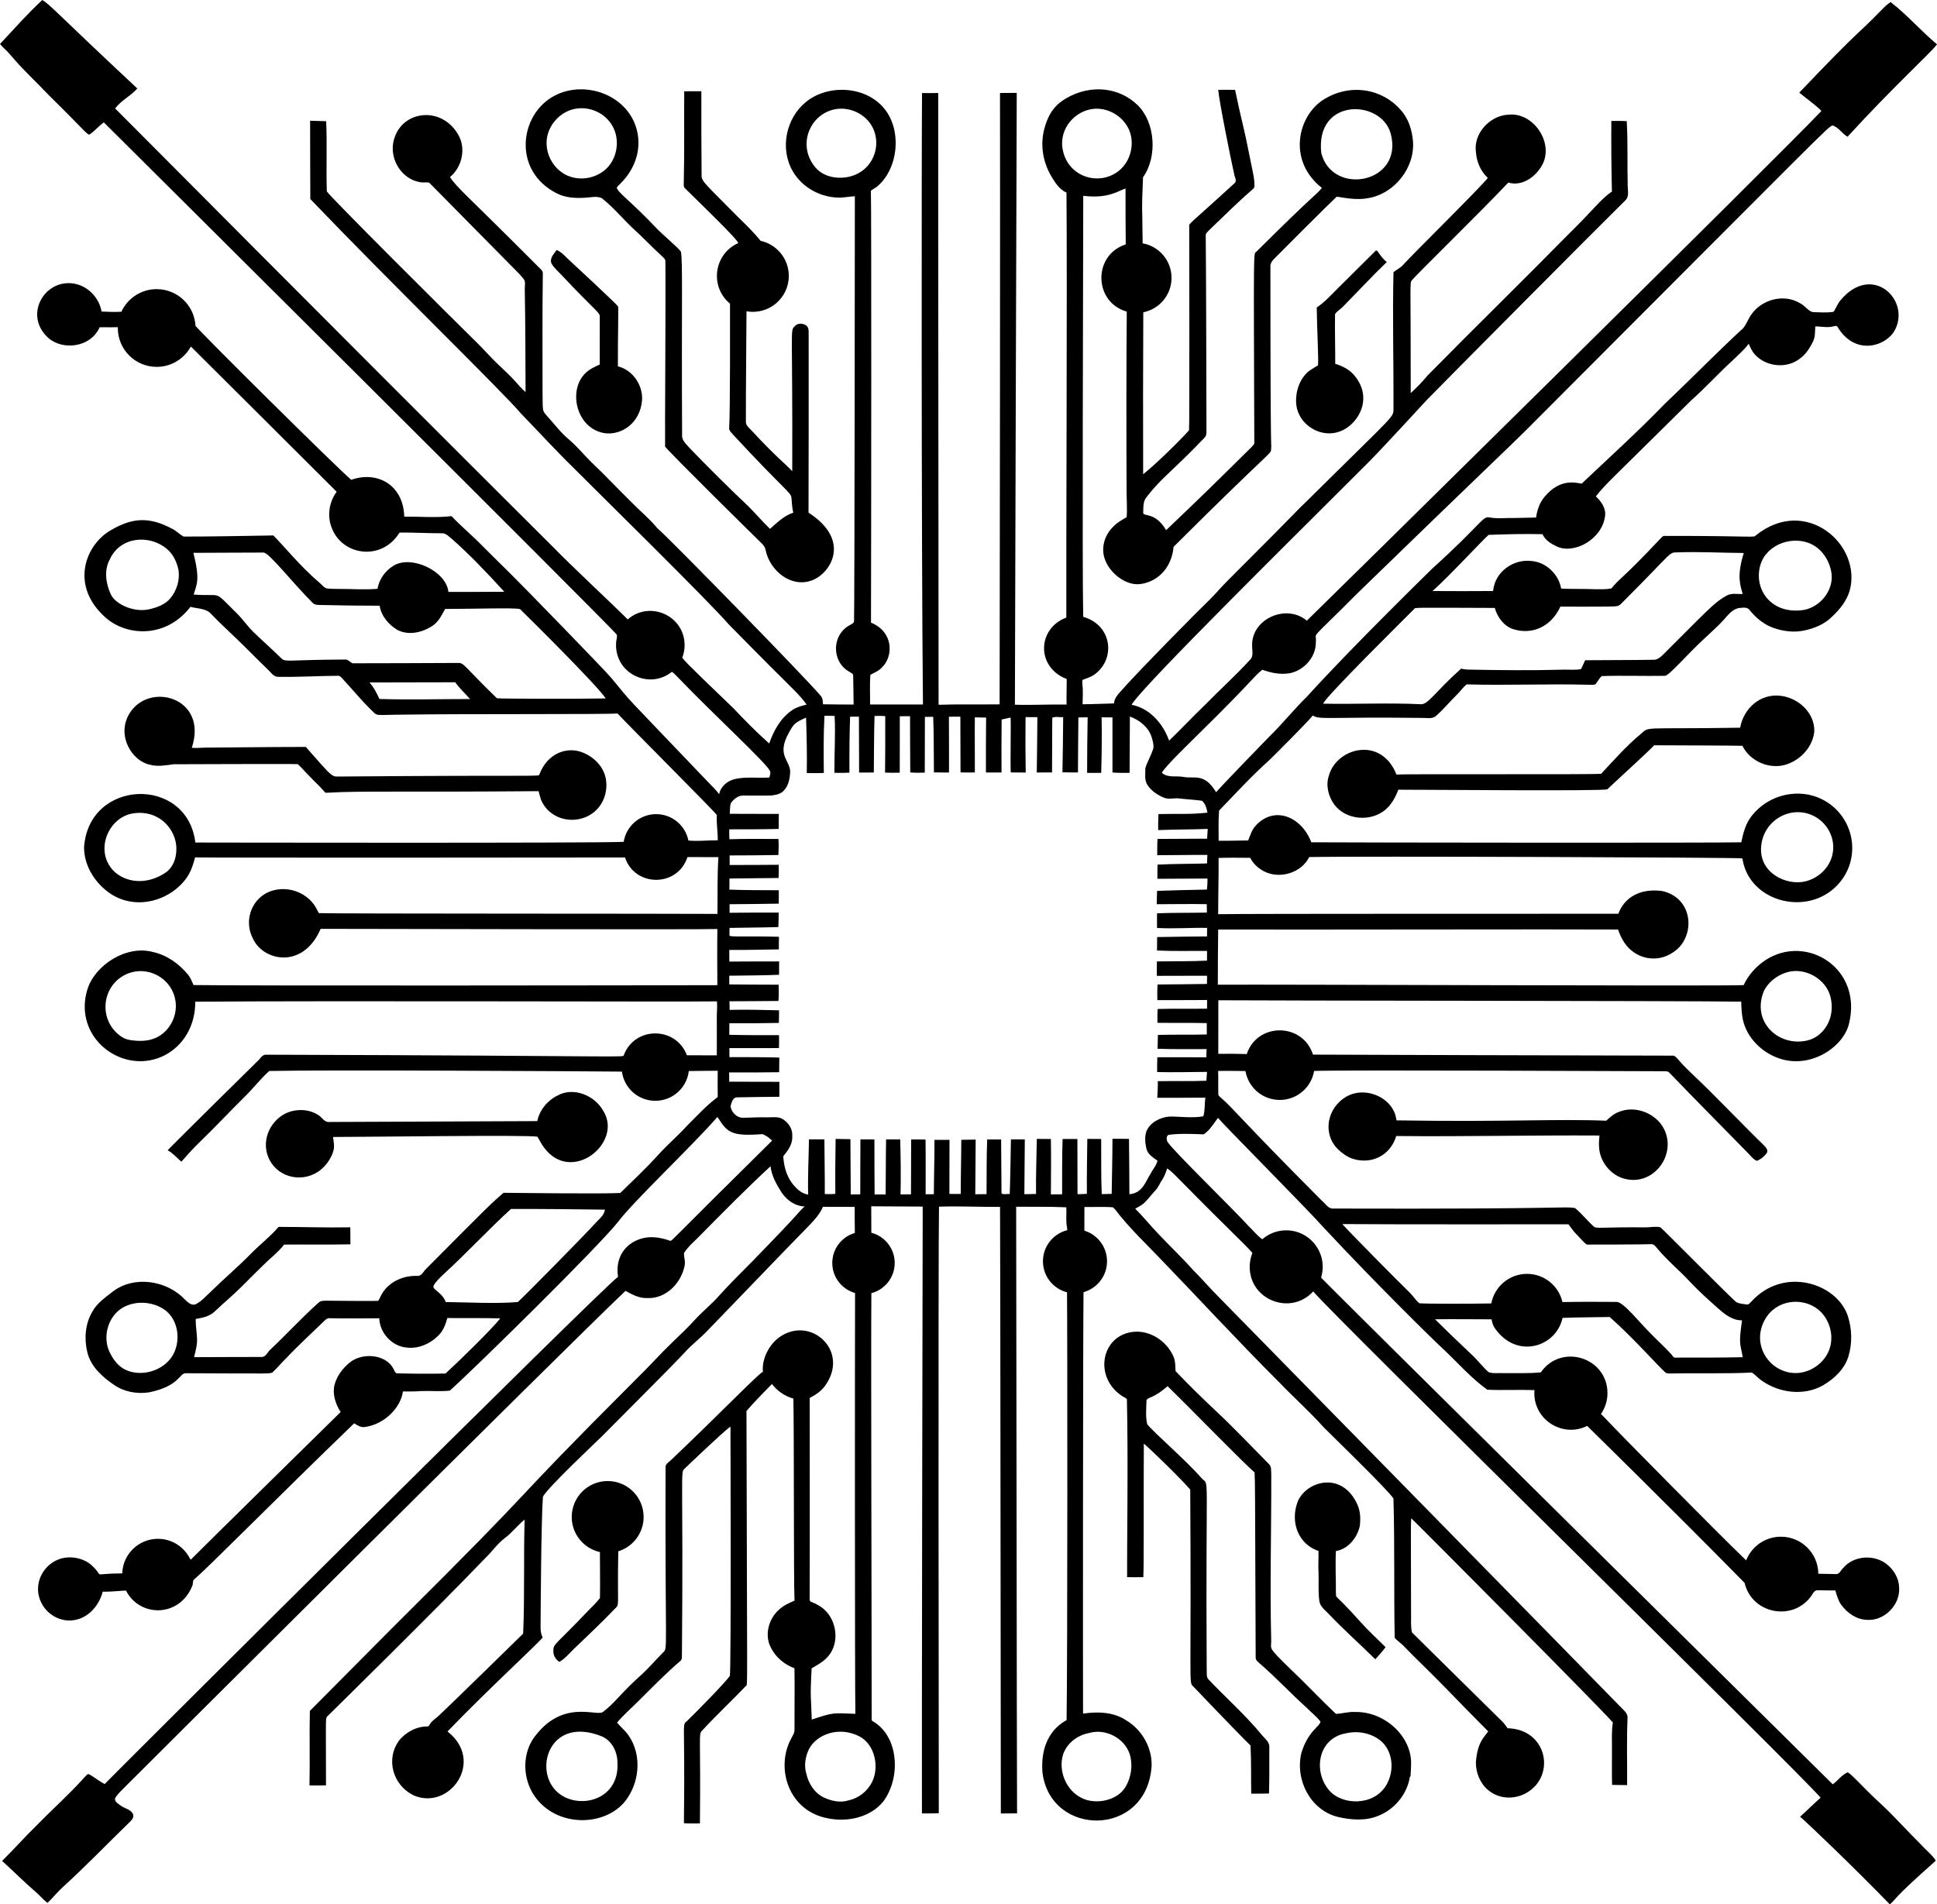
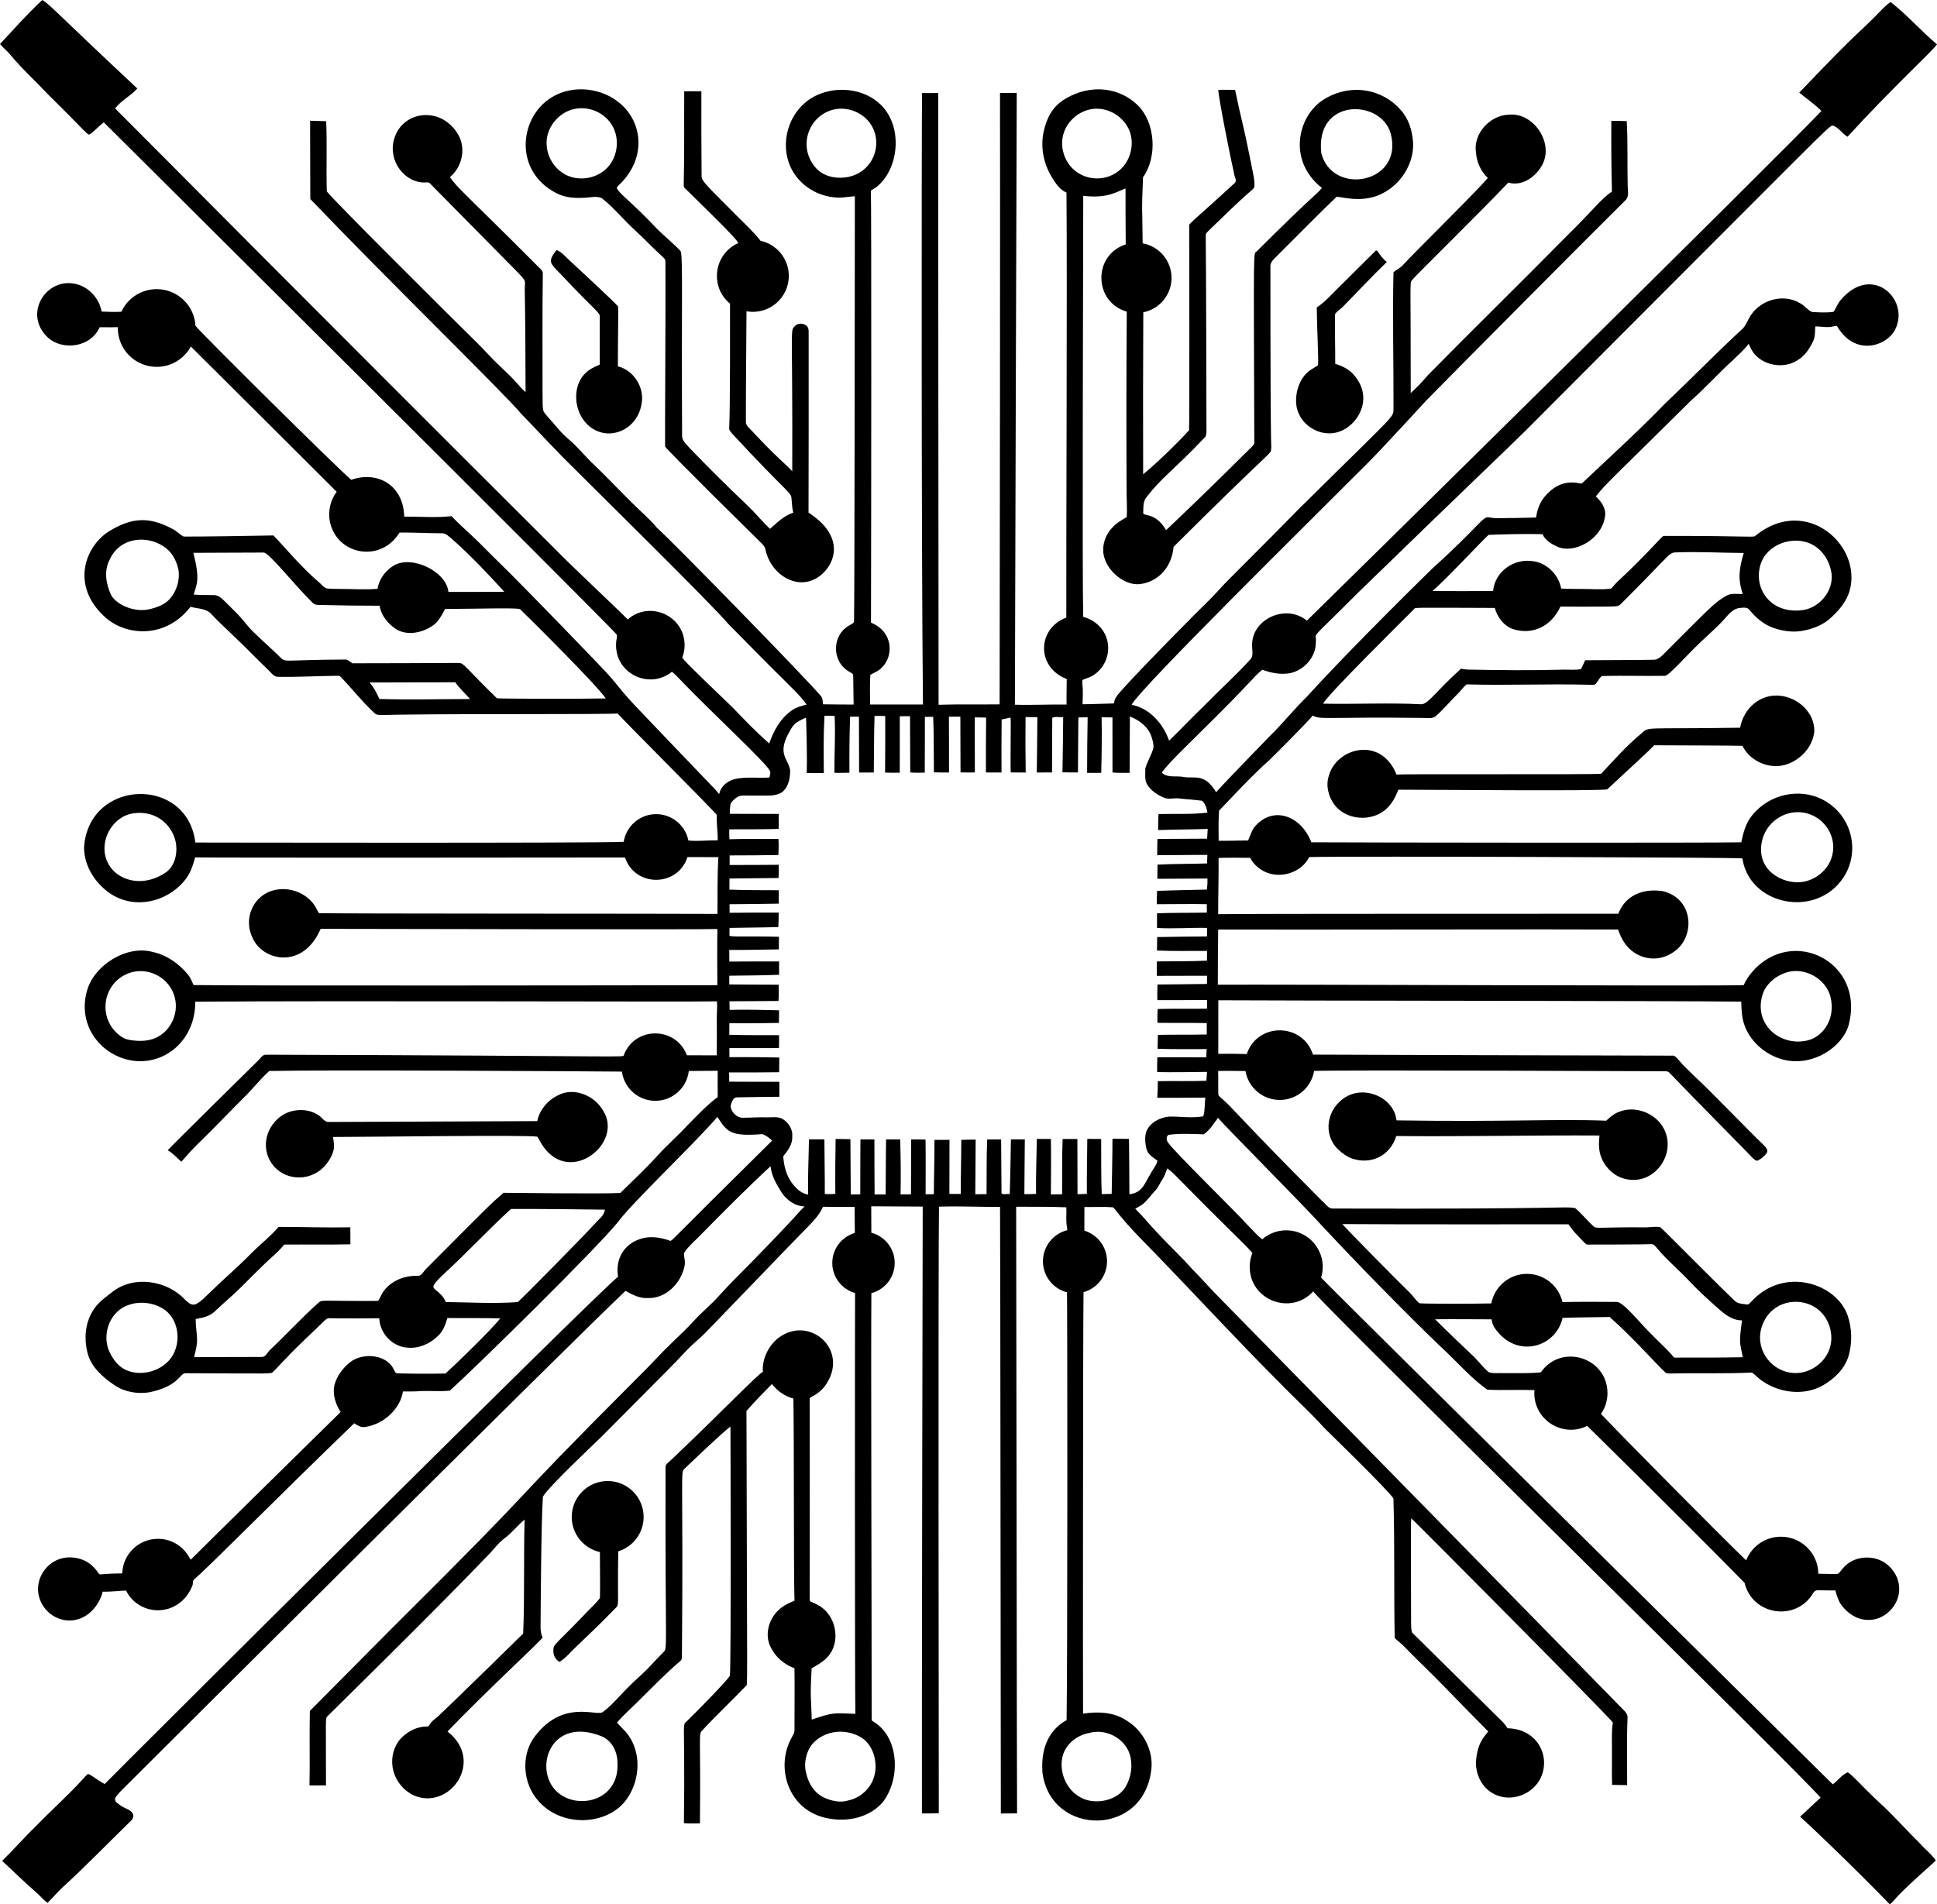
<svg xmlns="http://www.w3.org/2000/svg" version="1.1" id="Layer_1" x="0px" y="0px" viewBox="0 0 5000 4916.941" enable-background="new 0 0 5000 4916.941" xml:space="preserve">
  <g>
    <path d="M1435.273,498.297c23.022,12.459,49.919,13.852,75.505,12.18c14.02-0.557,29.154-5.1,42.505,1.143   c31.718,24.666,56.636,56.636,86.431,83.421c22.827,20.82,43.871,43.508,66.754,64.273   c4.683,4.878,12.208,9.226,11.093,17.113c1.031,125.48-1.505,443.166-0.753,476.501   c7.397,11.925,240.738,241.885,245.135,245.944c6.327,6.076,13.239,12.598,14.382,21.852   c11.264,53.139,65.819,97.736,119.264,77.902c48.176-17.691,103.351-103.034-8.557-174.953   c0.585-151.568,0.307-303.164,0.335-454.761c-0.613-9.226,2.258-20.625-5.24-27.761   c-8.668-7.331-24.165-7.665-31.356,1.923c-11.52,11.663-4.582,2.678-5.742,373.681   c-18.613-20.438-37.884-32.914-103.74-103.823c-6.076-7.163-16.026-13.184-15.915-23.608   c-0.246-95.231,1.251-190.408,1.567-285.636c57.307,10.241,109.207-33.85,109.207-91.309   c0-44.392-31.183-81.482-72.835-90.613c-17.561-21.936-37.887-41.406-57.896-61.063   c-81.792-82.795-95.237-93.052-94.375-106.917c-0.669-72.746-0.752-145.52-0.585-218.266   c-14.772-0.084-29.545-0.028-44.289,0.195c-0.446,80.104,0.697,160.237-1.226,240.341   c-0.056,3.623,0.167,7.665,3.289,10.145c28.572,28.455,138.255,133.789,137.297,141.459   c-63.053,28.202-74.157,112.647-21.151,156.347c0.023,35.344,0.714,276.967-2.232,323.937   c1.895,5.797,6.578,10.09,10.48,14.633c136.618,147.558,149.805,148.34,150.453,163.916   c1.226,12.403,1.338,24.973,4.655,37.126c-23.886,7.748-41.725,25.782-60.176,41.864   c-20.542-19.594-38.463-41.669-58.977-61.263c-50.532-47.912-99.949-97.05-148.279-147.192   c-8.362-10.146-21.071-19.65-19.594-34.366c-1.755-339.974,2.052-447.916-3.066-472.85   c-6.505-10.073-48.219-44.799-62.517-59.981c-67.699-71.611-99.012-91.005-103.154-105.245   c2.843-4.46,6.829-7.999,10.563-11.707c38.637-38.352,56.451-93.475,38.629-146.514   c-30.19-89.848-148.87-123.975-225.038-69.843C1339.931,310.669,1328.307,442.4,1435.273,498.297z    M1432.995,311.469c44.362-51.587,120.515-36.792,148.79,15.326c18.18,33.511,12.252,78.43-14.001,106.076   c-26.084,27.468-70.189,35.796-104.516,19.798C1413.709,429.573,1390.752,360.592,1432.995,311.469z" />
    <path d="M1548.155,941.268c-14.549,6.188-29.377,13.239-40.024,25.308c-41.643,45.26-19.46,140.768,53.403,151.987   c41.357,5.33,90.66-24.319,95.796-85.205c2.62-38.881-24.137-78.07-62.378-87.49   c-0.277-68.538,1.77-148.152,0.529-154.662c-6.805-9-116.286-110.53-125.201-118.735   c-10.647-9.505-19.817-21.629-33.502-26.897c-7.079,10.034-18.869,21.573-13.128,34.951   c6.578,11.428,16.914,20.001,25.837,29.517c90.522,96.529,99.908,96.571,98.695,108.534L1548.155,941.268z" />
    <path d="M3464.695,793.685c38.461-38.95,75.589-79.129,114.972-117.146c-10.146-7.971-17.364-18.646-24.75-29.043   c-0.78-0.223-2.369-0.641-3.15-0.864c-33.307,33.558-67.316,66.446-100.702,100.005   c-16.517,16.603-32.471,34.171-52.093,47.215c0.274,48.236,5.001,133.627,3.233,149.45   c-10.062,6.466-21.155,11.651-29.6,20.291c-28.456,28.511-33.687,78.57-19.315,105.914   c15.869,35.919,66.423,64.254,113.634,40.916c44.135-22.237,77.583-87.809,26.089-144.433   c-12.357-13.588-29.294-21.183-46.351-26.813c0.195-42.644-1.31-85.344-0.474-127.96   C3450.34,803.831,3458.751,799.704,3464.695,793.685z" />
    <path d="M4596.329,1796.495c-52.344-6.261-95.319,31.965-104.492,82.418c-263.976,4.22-230.949-5.038-258.486,17.894   c-36.5,30.397-67.869,66.447-100.284,101.008c-25.072,2.65-501.883-0.158-528.259,2.118   c-39.959-100.685-154.683-69.08-174.452,2.425c-8.668,25.169-1.589,53.459,13.629,74.614   c29.656,40.554,94.715,45.905,132.644,13.267c15.741-13.545,25.642-32.22,32.889-51.284   c75.049-0.075,522.928,4.057,539.352-0.976c33.78-31.887,109.856-100.824,120.993-113.718   c28.054,0.112,216.372,0.668,227.854,1.366c20.04,40.777,71.603,62.689,115.112,47.633   c36.736-12.712,66.586-45.738,70.46-84.759C4684.448,1840.231,4642.281,1801.991,4596.329,1796.495z" />
-     <path d="M332.542,1844.992c-31.396,55.819,8.552,119.927,54.155,129.355c20.458,5.853,41.529,1.421,62.071-1.087   c0.289-0,311.481-1.227,319.916-0.251c9.895,8.752,18.201,19.176,27.649,28.43   c13.462,14.661,28.569,27.761,41.418,42.978c2.62,4.209,8.25,1.756,12.236,2.146   c76.694-4.724,193.95-1.028,540.718-3.818c-0.998,0.008,5.347,21.177,6.153,23.013   c25.867,58.934,104.176,66.932,145.05,22.964c20.492-22.044,27.978-54.895,20.569-83.887   c-7.794-30.498-34.897-54.524-64.269-63.99c-35.84-11.762-84.75,3.33-105.802,58.448   c-1.801,6.709,13.507,1.288-522.769,5.714c-10.062,0.613-17.392-7.442-24.109-13.713   c-23.692-24.935-49.885-56.317-56.094-62.792c-87.88,0-217.926,1.792-259.752,1.808   c-11.539,0.223-23.078,1.589-34.617,0.446C538.612,1799.694,381.717,1757.563,332.542,1844.992z" />
    <path d="M1387.054,2934.846c5.853,8.418,9.7,18.061,15.915,26.283c70.937,99.573,206.416-10.562,154.188-93.009   c-21.796-39.718-76.927-62.684-118.178-39.411c-26.144,12.849-46.1,37.265-52.176,65.945   c-16.782,0.335-483.94,1.748-536.677,2.202c-12.041,1.45-18.061-10.675-26.646-16.612   c-22.994-15.998-53.821-17.977-79.742-8.334c-44.148,17.723-69.278,68.951-51.878,114.118   c20.102,52.182,83.142,69.373,128.925,39.466c23.836-15.57,39.071-43.45,41.193-61.003   c1.139-9.426-1.369-19.487-2.236-28.893C951.358,2935.599,1361.302,2929.781,1387.054,2934.846z" />
    <path d="M4133.234,2987.943c10.479,27.092,34.003,49.863,62.795,56.135c73.852,17.595,133.105-64.418,98.823-130.089   c-20.492-39.256-72.456-60.095-114.18-43.833c-13.518,4.432-24.332,13.936-34.534,23.441   c-133.205-5.22-252.606,3.659-541.165-0.864c-1.505-7.804-2.982-15.72-6.522-22.883   c-20.43-43.675-80.522-62.684-122.359-38.798c-51.548,29.306-62.8,96.966-22.242,136.406   c10.814,10.257,23.189,19.427,37.488,24.221c46.064,15.181,96.377-5.417,112.854-58.532   c174.842,1.784,349.683-2.369,524.553-1.31C4126.712,2950.566,4126.21,2970.104,4133.234,2987.943z" />
-     <path d="M3498.113,4420.233c-16.835-1.199-33.056,4.292-49.696,4.85c-40.219-37.767-77.847-78.404-117.983-116.338   c-60.144-58.525-48.464-49.51-49.055-72.914c-3.61-143.022,0.585-286.107,0.167-429.174   c-0.752-8.752,1.198-19.259-5.574-26.088c-45.292-45.71-89.481-92.612-136.406-136.657   c-35.906-33.703-71.13-68.175-105.078-103.795c-0.864-12.431-0.099-25.15-5.129-36.931   c-17.654-41.35-62.684-70.711-107.725-63.994c-80.418,11.916-97.999,118.102-24.528,165.644   c3.894,2.52,8.585,4.153,11.818,7.721c3.598,153.97-0.103,400.867,0.474,459.555   c13.964,0.307,27.955,0.168,41.947-0.056c1.758-48.669,0.315-159.254,1.227-344.722   c16.064,13.278,88.506,83.05,119.794,118.568c3.201,507.15-4.198,497.092,7.08,507.662   c2.816,3.032,120.846,126.639,148.558,153.129c2.202,41.362,1.003,82.919,1.812,124.365   c15.274,0.167,30.548,0.056,45.849-0.362c1.282-39.662,0.753-79.38,0.809-119.042   c1.282-13.88-11.494-22.523-19.315-32.108c-41.997-51.468-92.257-95.351-137.8-143.597   c-6.215-6.717-3.679-16.612-4.487-24.834c-3.158-542.56,8.333-469.815-13.602-495.036   c-40.292-46.329-123.01-117.174-139.946-138.831c-4.85-20.458-2.23-42.087-1.812-62.935   c7.888-8.541,18.353-4.172,54.406-35.286c69.107,67.546,204.605,207.1,224.481,222.308   c1.601,36.591,1.113,26.56,2.871,476.501c-1.282,8.696,6.606,13.602,12.236,18.646   c41.697,36.234,79.268,76.871,120.407,113.718c11.456,11.79,24.89,21.852,34.785,35.063   c-1.869,12.613-32.306,24.134-49.501,80.94c-16.558,70.298,23.983,146.896,93.093,164.696   c34.31,8.083,71.77,11.288,105.106-2.453c42.199-16.416,74.837-55.911,81.944-100.702   c0.418-0.474,1.226-1.421,1.644-1.895c0.725-10.758,1.533-21.489,1.477-32.22   C3643.787,4483.023,3574.1,4418.672,3498.113,4420.233z M3583.29,4599.534   c-26.304,60.768-108.027,64.112-146.356,29.127c-48.958-46.478-39.041-141.627,39.968-153.882   c30.297-6.494,63.938,0.418,87.908,20.459C3593.937,4520.349,3598.927,4565.697,3583.29,4599.534z" />
    <path d="M1443.997,4290.851c14.883-8.557,25.698-22.17,37.878-33.92c34.965-33.73,70.533-66.84,104.046-101.984   c14.709-15.425,7.131,4.973,10.04-149.558c37.898-11.671,65.444-46.959,65.444-88.686   c0-51.245-41.542-92.787-92.787-92.787c-51.245,0-92.787,41.542-92.787,92.787   c0,44.348,31.122,81.407,72.711,90.584c-0.112,39.591,1.034,79.254,0.086,118.785   c-9.337,12.71-21.359,23.194-32.192,34.618c-78.924,83.226-88.932,84.119-87.909,100.172   C1427.385,4273.041,1433.656,4284.524,1443.997,4290.851z" />
-     <path d="M3509.708,3941.948c2.787-18.981,2.237-39.083-5.742-56.915c-39.965-89.314-133.988-60.506-154.69-6.689   c-18.913,51.392,1.509,108.397,54.044,126.093c0.669,18.591-1.031,37.209,0.195,55.828   c1.031,24.081-1.254,48.414,1.951,72.384c1.477,14.494,13.857,23.557,23.162,33.335   c38.937,40.92,81.247,78.516,121.467,118.177c8.919-10.368,18.535-20.151,26.507-31.272   c-21.462-21.545-44.115-41.936-64.357-64.635c-73.929-82.905-61.929-56.545-63.911-77.68   c0.362-35.314-1.867-70.628,0.139-105.914C3479.662,3999.643,3502.35,3971.297,3509.708,3941.948z" />
    <path d="M4958.694,4762.53c-35.621-35.007-68.51-72.718-105.273-106.582   c-40.905-37.199-75.947-77.786-84.146-79.826c-15.413,6.411-24.973,21.378-38.352,30.882   c-0.271-0.279-1284.309-1269.443-1320.802-1308.367c18.7-60.685-26.789-122.007-90.057-122.007   c-23.644,0-45.236,8.729-61.779,23.113c-13.466-9.737-23.772-23.145-35.742-34.562   c-37.274-41.36-193.432-193.244-208.01-215.897c-4.376-5.881-4.822-19.26,4.766-19.566   c29.154-3.595,58.782-1.84,88.048-0.948c15.497-10.954,25.642-27.454,36.652-42.533   c14.354,17.976,226.613,231.375,273.815,284.323c134.871,144.442,274.151,281.57,306.9,311.888   c37.878,35.454,72.133,75.366,114.443,105.691c40.479,1.876,81.206-0.385,121.782,0.984   c-6.165,74.043,70.987,124.849,136.041,92.476c0.266,0.279,219.943,215.586,406.287,405.217   c20.259,84.459,133.735,101.192,177.462,25.735c8.183-10.119,5.392-5.539,56.912-6.186   c3.679,12.849,7.191,26.088,15.135,37.126c15.413,21.238,39.383,38.073,66.363,38.853   c44.651,3.54,86.181-38.658,83.143-83.115c-0.446-24.248-13.964-46.769-32.889-61.318   c-32.806-25.252-84.954-21.378-111.851,10.842c-6.077,5.324-9.31,16.64-19.009,15.413   c-14.948-0.489-29.914-0.392-44.848-0.861c-0.494-52.907-43.517-95.648-96.54-95.648   c-40.791,0-75.649,25.307-89.798,61.065c-64.732-61.974-333.785-334.108-364.524-367.614   c-3.19-3.596-6.857-6.828-10.305-10.219c10.628-15.274,16.876-33.824,16.876-53.842   c0-92.302-119.378-129.586-172.005-53.744c-32.339,3.352-64.99,1.557-97.428,2.023   c-12.403-0.752-25.419,1.672-37.321-2.509c-15.469-13.239-27.398-30.157-42.338-43.982   c-32.332-30.492-64.468-61.179-95.908-92.563c48.609-0.529,97.218,0.056,145.827,0.139   c1.31,8.055,3.596,16.138,8.445,22.911c56.13,81.107,158.503,48.979,174.779-26.592   c40.53-1.706,81.178-1.427,121.725-2.311c61.705,54.737,126.722,128.438,142.398,141.98   c4.376,4.739,11.205,3.763,17.085,3.874c69.207-1.588,138.524,0.976,207.675-2.425   c9.17,6.216,16.417,14.912,25.698,21.099c45.209,31.858,109.287,39.913,158.146,11.623   c29.238-17.002,55.828-42.449,65.639-75.673c9.588-33.363,8.863-69.625-1.84-102.597   c-27.585-84.98-166.222-130.851-250.403-36.317c-2.927,2.703-5.602,6.801-10.146,6.132   c-9.078-1.337-18.637-1.601-27.059-5.937c-7.38-3.8-190.84-189.571-196.168-193.348   c-12.459-3.15-25.615,0.223-38.324,0.111c-118.093-1.037-127.4,4.498-134.399-2.676   c-16.668-14.967-30.492-33.001-47.801-47.215c-34.329-4.849-6.703,3.149-623.471,1.366   c-13.49,1.366-20.375-12.57-29.628-19.845c-223.047-223.942-227.868-238.282-262.221-267.349   c-2.257-2.341-5.742-4.46-5.407-8.083c-0.725-20.04,0.223-40.08-0.502-60.12   c23.491,0.102,46.983-0.246,70.475,0.295c7.234,42.404,44.136,74.69,88.601,74.69   c44.547,0,81.504-32.404,88.643-74.923c72.772-2.858,906.299,0.827,906.018,0.829   c3.958-0.028,8.362,0.418,11.093,3.846c66.447,69.123,134.148,137.075,201.152,205.724   c7.916,7.414,14.215,17.587,24.611,21.768c10.285-4.069,19.371-11.455,25.754-20.486   c4.627-8.919-4.655-16.305-10.062-22.131c-27.409-25.6-143.083-145.35-171.636-171.051   c-15.943-15.72-32.666-30.687-47.048-47.856c-4.487-5.156-9.532-11.455-17.197-10.118   c-100.555,0.032-924.37-2.467-925.597-2.652c-26.073-82.436-143.281-84.108-170.98-1.428   c-24.489-0.861-49.012-0.896-73.493-0.547c-0.14-46.128,0.167-92.229,0.139-138.329   c145.576,1.198,1200.618,1.254,1349.761,3.568c0.307,15.58,1.087,31.3,4.236,46.602   c10.592,47.355,49.529,85.26,94.877,100.339c79.778,26.716,163.307-28.905,178.602-88.214   c37.173-144.134-108.652-235.169-215.012-166.05c-23.02,14.96-45.255,39.366-56.349,64.651   c-58.291,2.953-1203.084-2.14-1357.426-1.087c-0.167-47.494,0.474-94.988,0.92-142.482   c204.247,0.752,892.408-1.031,1032.242,0c4.153,11.985,9.281,23.719,16.472,34.227   c27.267,40.956,83.78,54.779,127.181,23.58c56.508-37.824,52.759-138.341-29.35-157.115   c-60.096-8.252-99.152,19.018-113.551,58.587c-112.213,0.223-966.269-0.362-1032.995,1.143   c-0.14-48.414,1.56-96.828,1.031-145.242c27.203-1.003,54.462-0.418,81.693-0.279   c7.47,15.246,20.653,27.008,35.537,34.812c40.108,20.932,96.549,4.432,116.672-36.763   c115.011-2.734,1111.168,0.959,1117.309,3.345c2.705,1.051,0.814,12.149,11.226,34.911   c38.393,83.922,163.712,107.323,233.525,35.586c66.952-68.795,46.239-181.708-39.746-223.763   c-56.97-27.864-134.261-14.038-179.633,43.02c-16.317,20.52-21.917,43.524-27.38,68.773   c-78.105,1.865-1018.744,0.705-1109.838-0.028c-25.44-67.051-96.684-95.873-144.572-41.836   c-9.393,10.564-13.128,24.472-18.479,37.209c-25.392-0.139-50.755,1.171-76.119,0.613   c-0.056-25.921-1.003-51.982,1.059-77.791c42.477-43.982,83.811-89.386,129.55-130.162   c16.702-16.243,97.749-97.134,112.352-115.362c18.74,11.545,35.041,3.222,282.205,6.188   c12.347-0.391,26.785,3.818,36.735-5.965c18.842-16.388,34.506-36.011,52.428-53.375   c9.226-8.501,15.943-19.455,25.81-27.259c104.827,3.038,209.765-1.839,314.62,0.976   c5.603-0.056,11.511,0.808,17.086-0.836c6.856-6.215,9.755-15.943,17.169-21.545   c54.323-1.84,108.785,0.334,163.163-0.697c10.654-0.389,56.535-54.494,97.859-92.675   c18.033-17.308,37.098-33.558,53.933-52.093c10.647-12.124,21.656-26.59,38.324-30.157   c9.532-0.53,22.298-4.014,28.541,5.63c16.611,20.124,37.46,37.599,62.489,46.045   c25.085,8.556,52.595,11.957,78.683,6.104c26.172-5.324,52.065-16.305,71.213-35.37   c19.873-18.48,37.683-40.638,45.542-66.977c33.02-118.151-112.644-247.059-241.901-143.235   c-7.572,6.921,4.226,1.226-234.711,1.505c-5.825-0.976-8.975,4.404-12.543,7.832   c-100.195,106.267-102.171,98.816-125.759,127.738c-13.1,2.62-26.673,2.146-39.94,2.146   c-29.935-1.366-59.925-0.167-89.832-1.7c-6.243-37.265-39.857-69.234-77.986-71.297   c-43.403-5.046-92.468,25.607-97.748,77.568c-52.093,0.223-104.186,0.529-156.251,0.028   c43.264-38.368,128.277-130.726,144.739-144.991c46.351-1.7,92.814-2.927,139.221-1.811   c6.856,16.054,22.883,25.335,38.073,32.275c43.547,19.721,116.112-18.726,123.362-79.769   c2.759-19.956-10.396-37.014-23.775-50.114c27.927-34.976,27.367-31.087,245.971-247.727   c36.903-32.638,69.876-69.429,106.304-102.569c14.466-14.131,30.019-27.426,42.199-43.704   c4.404,9.811,8.752,19.901,16.166,27.928c28.485,31.356,81.47,37.098,115.223,10.954   c16.055-11.26,26.813-28.29,35.091-45.71c5.686-11.79,4.404-25.252,5.408-37.906   c15.357-0.278,30.91,3.986,46.101-0.111c3.595-0.139,9.114-3.205,11.399,1.31   c43.727,73.017,119.122,52.029,145.074,13.211c48.571-78.468-54.143-181.8-137.605-81.888   c-7.525,8.836-11.176,20.068-17.587,29.601c-18.033,2.982-36.791,1.477-54.963,0.697   c-12.543-4.46-19.901-17.281-31.97-22.883c-41.362-25.141-99.057-9.7-125.731,29.656   c-8.11,11.009-12.013,24.639-20.987,34.98c-68.594,63.242-133.619,130.274-201.404,194.408   c-69.151,71.575-142.956,138.413-215.2,206.755c-9.36,0.032-52.947-17.625-95.88,34.032   c-12.765,15.107-19.231,34.227-21.963,53.57c-18.675,0.78-37.377,0.641-56.023,1.254   c-21.879-0.558-43.982,2.537-65.611-1.7c-16.504-3.004-22.761,20.654-145.576,131.584   c-0.286,0.269-207.457,202.393-323.901,331.009c-33.92,33.057-63.353,70.349-97.302,103.35   c-1.472,1.436-119.09,122.488-137.52,143.736c-30.443-50.975-56.479-33.972-84.257-39.439   c-18.591-3.679-40.359,3.372-55.8-10.787c9.48-17.439,71.346-76.609,95.072-100.367   c142.759-140.348,139.572-145.986,164.306-165.616c22.688,8.362,47.383,13.184,71.492,8.891   c36.819-7.693,67.395-42.17,66.642-80.495c3.351-29.928-24.767,6.962,108.422-126.762   c304.203-295.613,396.784-382.626,433.467-419.419c794.997-796.635,776.933-780.485,791.623-787.47   c16.026,4.292,24.723,21.071,38.909,29.126C4886.833,224.31,4985.357,134.97,5000,114.499   c-41.474-34.645-76.899-75.979-119.627-109.175c-8.362,5.184-15.413,11.985-22.214,18.981   c-71.607,74.026-42.926,35.692-213.695,214.866c19.12,15.664,39.578,29.823,57.277,47.131   c-88.823,95.772-1315.182,1304.129-1328.299,1316.147c-54.259-44.827-142.839-3.696-141.312,63.493   c-0.613,12.626,4.934,27.956-5.714,37.85c-37.209,40.749-78.348,77.707-116.951,117.174   c-31.049,29.935-60.677,61.319-91.615,91.336c-15.357-43.397-49.835-83.783-96.856-92.591   c24.986-46.027,459.452-473.407,604.713-619.346c38.921-38.273,152.664-163.042,156.474-166.842   c62.461-63.883,431.404-435.39,512.818-515.689c10.981-9.477,6.773-24.834,6.606-37.432   c-1.421-55.883,0.641-111.851-2.453-167.706c-13.267-0.725-26.535-0.529-39.774-0.39   c-0.501,60.789,0.028,121.633,1.45,182.423c-29.053,19.227-48.198,47.755-115.307,113.328   c-119.46,121.188-241.094,240.202-360.525,361.39c-13.267,16.249-28.04,31.244-43.481,45.431   c0.277-296.188-3.221-283.438,3.456-291.793c8.884-11.585,182.145-181.305,248.452-251.74   c36.317,10.954,72.272-15.859,88.299-46.992c29.191-56.625-23.754-135.167-87.909-128.267   c-47.968,1.951-91.532,48.971-83.867,97.692c1.867,24.639,12.32,48.637,30.52,65.583   c-19.407,25.196-192.671,195.603-218.35,224.203c-6.968,8.194-17.058,12.459-25.085,19.231   c-2.787,116.729,0.502,233.512,0.028,350.269c-1.894,27.571,17.367,1.734-226.266,243.212   c-30.181,28.564,4.368-3.162-198.756,199.815c-17.894,17.448-33.781,36.819-51.647,54.267   c-21.383,20.213-180.153,180.838-223.813,230.474c-9.002,10.424-20.151,20.626-20.987,35.37   c-27.064,0.558-54.1,2.007-81.135,2.118c0.223-17.337,1.644-34.729-0.474-52.009   c0.223-3.679-1.589-8.306,1.226-11.261c9.198-3.734,19.037-6.243,27.426-11.818   c57.521-38.253,50.457-128.369-26.562-150.676c-2.898-119.966,0.017-901.379,0.112-1087.011   c63.865,7.77,88.218-11.708,109.147-18.925c-0.111,48.162,0.167,96.296,0.529,144.458   c-85.186,27.204-83.302,148.91,2.661,173.465c-1.177,151.546-1.179,303.118-0.514,454.663   c-0.39,25.308,2.146,50.839,0.279,76.007c-13.323,7.665-26.897,15.441-37.153,27.175   c-20.319,20.876-29.433,53.152-19.315,80.968c11.664,34.944,52.369,68.025,88.912,64.886   c42.074-3.895,83.091-36.867,88.689-96.465c263.512-262.604,250.744-237.488,251.741-252.856   c1.702-36.997-1.84,112.025-1.84-468.418c-1.143-8.78,3.679-16.445,9.671-22.354   c15.933-16.214,141.704-142.234,161.546-160.404c26.73,4.237,54.072,9.114,81.052,3.819   c67.813-11.121,121.076-78.46,115.753-147.053c-2.564-29.294-11.762-59.145-32.192-81.024   c-45.148-52.815-130.023-71.83-202.519-23.859c-64.209,44.658-88.045,156.638-0.39,225.541   c-18.717,22.436-7.704,4.198-169.239,164.751c-7.747,6.051-6.908-18.097-5.268,491.998   c0.725,5.101-3.567,8.473-6.606,11.873c-102.567,101.316-118.322,117.149-221.025,215.061   c-28.473-49.172-61.081-33.501-59.117-45.738c0.585-13.434-0.78-28.82,8.641-39.662   c39.703-51.526,64.878-64.55,149.812-153.547c4.125-4.042,4.85-10.062,4.794-15.553   c-0.056-89.246-0.892-425.802-1.895-504.82c-1.087-7.191,5.603-11.539,9.839-16.221   c36.624-34.952,72.272-70.963,110.708-103.935c2.23-2.286,5.324-4.571,5.156-8.167   c0.892-15.803-3.15-31.3-6.076-46.686c-7.637-35.537-13.88-71.38-22.437-106.694   c-7.525-31.858-14.828-63.715-21.405-95.768c-14.521-0.39-29.043-0.279-43.508-0.112   c2.192,28.739,32.553,179.913,40.804,215.646c0.474,7.916,7.972,17.225,2.537,24.277   c-119.732,109.829-119.594,104.623-118.206,112.854c0.001,0.281,0.994,518.443-0.474,526.141   c-27.013,30.595-91.115,92.299-118.457,113.551c-0.553-139.366-0.227-278.76,0.377-418.125   c41.556-8.25,72.887-44.902,72.887-88.881c0-44.568-32.181-81.596-74.567-89.181   c-1.058-118.894-2.986-68.493,0.97-170.629c37.506-52.181,31.923-141.401-13.858-186.101   c-47.477-46.355-120.965-54.616-184.22-17.871c-24.998,14.521-45.906,34.873-57.593,82.7   c-10.118,41.418-1.505,86.181,20.959,122.163c9.282,15.357,20.012,31.356,37.126,38.742   c2.118,220.496-1.115,952.055-0.418,1097.324c-74.858,27.778-78.697,128.01,1.059,158.592   c0.112,21.935-0.975,43.871-0.362,65.834c-44.484-0.53-88.94,1.84-133.396,0.502   c-0.009-0.281,4.35-1554.402,4.734-1579.677c-10.807,0-40.096,0.26-43.226,0.278   c0.669,110.178-0.446,1431.008-0.976,1578.479c-52.511,0.669-105.05-0.585-157.561,1.087   c0.112-77.206-1.366-1518.582-0.948-1579.539c-13.936,0.251-27.844,0.335-41.752,0.084   c-1.254,111.99-1.895,1164.523,2.341,1578.73l-136.462-0.028c0.251-25.503-1.143-51.173,0.669-76.565   c10.145-5.853,21.768-9.727,29.684-18.842c30.42-28.657,30.539-92.162-28.012-115.864   c0.641-207.201,1.31-1081.632-0.251-1115.079c-0.039-0.835,12.712-8.289,14.162-9.433   c54.907-43.304,67.858-142.825,21.496-201.362c-47.876-60.449-145.742-64.928-202.745-18.956   c-52.576,42.417-68.693,121.655-34.062,180.247c25.007,42.31,72.851,67.586,121.629,67.231   c12.738-0.613,25.336-2.898,38.101-3.623c-0.112,83.588-0.641,1061.898-2.09,1095.317   c1.143,6.745-6.076,8.947-10.563,11.846c-47.186,24.737-48.358,93.905-1.979,120.407   c3.763,2.843,10.313,4.125,10.341,9.978c0.335,24.945,0.78,49.919,1.143,74.892   c-26.367-0.111-52.706-0.223-79.073-0.669c-0.53-8.194-0.558-17.113-6.996-23.134   c-36.242-43.347-389.561-405.367-420.924-431.85c-20.068-24.499-44.791-44.484-66.809-67.088   c-34.227-33.614-66.893-68.76-101.817-101.677c-20.235-19.761-37.962-42.003-59.674-60.287   c-19.873-16.361-35.147-37.209-52.399-56.106c-17.13-20.011-14.554-11.608-15.33-67.172   c0.112-101.315-0.753-202.686,0.725-304.001c1.059-8.194-6.717-12.821-11.455-18.117   c-188.706-189.327-210.981-204.777-228.133-231.979c30.855-25.28,41.641-72.941,21.907-108.116   c-41.7-73.951-137.39-64.447-163.107,1.366c-22.515,54.364,15.449,116.034,69.429,120.742   c6.02,0.725,12.487-1.282,18.284,0.836c0.288,0.266,232.237,235.296,232.509,235.575   c18.472,20.684,14.236,15.757,13.936,38.853c1.673,88.689,1.7,177.405,2.118,266.095   c-9.086-7.776-16.946-16.835-24.862-25.754c-15.134-17.364-32.499-32.554-48.971-48.581   c-17.559-16.807-33.391-35.342-50.783-52.316c-74.897-73.769-377.052-374.437-388.453-391.575   c-1.895-60.316,0.976-120.882-1.644-181.196c-13.825-0.557-27.649-0.92-41.502-1.227   c0.279,67.367,0.084,134.901,0.529,202.184c202.345,211.428,499.136,500.102,544.146,554.18   c46.156,47.661,90.919,96.688,138.469,142.984c44.302,44.936,347.894,342.882,396.787,400.355   c0.287,0.309,123.326,125.243,137.493,138.441c21.907,22.548,45.905,43.508,64.245,69.234   c-12.598,3.401-25.642,6.466-36.568,13.964c-30.102,20.207-48.497,52.985-59.953,86.599   c-32.75-28.792-63.13-60.148-93.177-91.699c-48.522-47.31-120.981-115.032-131.381-129.86   c3.933-10.014,6.117-20.908,6.117-32.319c0-76.618-90.367-116.064-146.818-66.475   c-35.013-35.196-152.342-144.911-190.149-184.383C809.41,796.276,396.154,378.622,297.172,279.975   c15.553-20.876,40.303-32.053,57.277-51.508C141.352,29.257,131.263,13.55,109.175,0   C70.683,35.76,35.843,75.282,0,113.607c7.832,9.755,18.117,17.281,26.005,27.064   c30.576,37.042,66.308,69.318,99.197,104.242c104.415,102.861,100.814,105.766,107.391,101.287   c12.765-8.891,22.744-21.155,35.425-30.213c0.28,0.084,1313.009,1305.83,1324.035,1322.641   c1.784,9.844-1.857,9.696-1.857,27.157c0,75.124,87.259,114.999,144.238,68.669   c6.995,5.136,12.757,11.86,18.914,17.949c83.622,87.416,224.544,217.267,233.847,237.609   c3.094,5.574-0.028,11.79-1.171,17.448c-29.823,2.118-60.204-2.648-89.636,4.125   c-18.981,4.822-36.29,18.897-39.941,38.909c-8.919-11.372-19.065-21.684-29.21-31.913   c-231.125-241.985-190.924-197.381-248.819-267.652c-16.98-20.61-228.729-238.257-261.324-270.223   c-28.095-27.621-56.079-55.382-83.923-83.31c-22.298-21.796-46.268-41.892-67.506-64.747   c-40.61,4.571-81.442,1.031-122.163,1.199c-2.28-81.822-69.367-118.855-136.88-94.988   c-39.556-33.762-387.334-378.604-401.991-397.682c-2.96-52.758-46.669-94.631-100.168-94.631   c-40.407,0-75.211,23.897-91.114,58.317c-17.013,1.045-34.16,0.276-51.158-0.418   c-5.354-32.546-31.135-61.764-63.297-70.448c-79.265-21.404-141.687,77.332-74.168,138.568   c37.305,32.755,109.224,24.978,132.56-27.677c52.029,0.882,46.838-1.8,46.838,1.998   c0,55.416,44.923,100.34,100.34,100.34c38.105,0,71.249-21.241,88.237-52.528   c10.514,10.606,356.747,354.927,376.35,374.989c-20.848,27.956-25.503,67.088-10.368,98.723   c29.48,66.716,127.635,79.785,172.667,6.662c36.317-0.502,72.579,1.84,108.896,1.812   c10.898-0.725,18.368,8.613,26.339,14.577c47.996,42.477,92.034,89.163,135.235,136.434   c-48.107,0.613-96.215,0.167-144.322,0.335c-5.309-53.536-95.99-96.423-141.952-67.423   c-21.322,12.877-36.847,34.812-41.111,59.451c-33.001,2.899-66.085,0.112-99.141,0.279   c-10.703-0.307-21.517,0.195-32.164-1.366c-7.609-2.425-12.291-9.588-18.256-14.466   c-50.179-42.833-91.476-94.403-119.209-122.219c-50.281,1.115-204.72,3.372-231.645,2.787   c-10.257-5.24-18.089-14.271-28.457-19.483c-61.069-32.79-104.402-29.077-159.874,3.4   c-64.74,37.199-107.329,143.016-11.79,226.572c56.294,48.079,156.203,51.259,217.737-28.987   c18.284,5.156,40.665,3.373,54.155,19.092c19.873,20.988,41.306,40.442,62.015,60.65   c28.736,26.98,55.772,55.688,84.341,82.864c7.915,7.275,14.521,19.093,26.924,18.117   c51.117,0.92,102.235-2.341,153.352-2.704c4.487-0.585,7.358,3.15,10.201,5.965   c24.332,25.865,46.658,53.542,71.882,78.572c24.186,22.266,2.707,16.096,96.382,15.664   c148.642-2.146,510.895-0.223,543.255-2.815c25.234,27.66,249.618,251.996,256.2,261.998   c-1.394,21.908,2.843,43.508,2.341,65.416c-25.199-0.294-50.679,3.04-75.704,0.526   c-7.792-38.834-42.08-68.089-83.208-68.089c-42.327,0-77.408,30.987-83.819,71.511   c-70.987,3.758-1105.311,1.795-1105.72,1.794c-20.697-172.818-275.205-165.182-287.25,12.236   c-0.111,49.696,30.241,95.406,71.13,121.829c69.246,42.789,155.514,12.643,194.519-44.261   c10.48-15.497,16.417-33.419,20.904-51.396c59.868,1.141,1011.918,0.511,1109.786,0.203   c26.027,77.456,136.21,76.718,161.24-1.006c26.618,0.208,53.261,0.106,79.878,0.079   c-3.233,48.776-1.756,97.719-2.481,146.579c-95.127-0.836-991.939-0.307-1028.786-1.951   c-4.097-6.661-6.968-13.992-11.483-20.374c-31.555-46.363-103.394-57.235-143.925-16.57   c-26.4,26.487-32.558,68.23-15.503,101.217c24.922,58.56,129.353,83.282,175.427-23.719   c166.396,0.084,981.961,2.285,1024.076,0.418c-0.669,48.33-0.362,96.688-0.028,145.018   c-146.161,0.529-1234.343,1.84-1352.13-0.307c-3.902-8.807-7.414-17.95-13.239-25.67   c-23.273-28.68-54.824-51.535-91.309-59.618c-69.146-18.953-149.367,33.935-168.988,95.183   c-25.084,78.3,17.118,149.878,82.567,176.173c94.068,37.797,195.838-29.845,195.457-143.089   c367.159-2.899,1264.947,0.725,1346.667-0.892c1.143,14.075-0.557,28.123-0.446,42.226   c0,32.388,0.223,64.775-0.028,97.162c-25.735-0.185-51.446-0.103-77.155-0.188   c-27.897-74.478-133.729-75.679-162.687-0.883c-4.45,7.61,47.712,2.252-924.597-0.601   c-9.783,0.307-14.466,11.344-21.406,16.974c-0.277,0.28-226.462,223.2-231.617,229.778   c13.713,7.414,23.719,19.455,35.342,29.544c14.521-16.556,29.098-33.029,44.958-48.33   c39.718-38.324,77.401-78.683,116.617-117.509c22.688-21.907,41.892-47.355,65.276-68.426   c145.406-3.222,807.691,0.609,910.363,1.623c5.697,42.554,42.12,75.382,86.234,75.382   c44.627,0,81.387-33.595,86.423-76.871c24.869-0.47,49.757-0.487,74.647-0.691   c-0.223,22.576-0.279,45.153,0.028,67.757c-29.182,21.768-53.821,48.86-79.519,74.502   c-23.858,26.2-51.006,49.166-74.669,75.561c-30.882,34.06-64.468,65.555-97.301,97.719   c-43.252,2.71-301.064-0.444-301.52-0.446c-36.433,32.12-25.585,21.214-199.703,196.275   c-7.274,6.884-11.678,19.733-23.775,18.2c-35.816-1.115-73.527,15.804-91.198,48.024   c-3.4,5.352-4.85,12.04-9.393,16.612c-159.678,0.941-141.531-4.857-156.279,7.219   c-42.003,37.85-80.216,79.63-121.355,118.373c-7.609,6.494-11.428,19.761-23.245,19.148   c-57.918,0.39-115.836-0.028-173.755,0.529c3.735-15.998,8.612-32.081,7.609-48.665   c-0.697-16.695-3.679-33.224-3.456-49.947c17.587-2.954,36.373-6.717,49.557-19.761   c22.716-21.936,47.383-41.78,69.541-64.273c18.256-17.95,36.039-36.401,54.518-54.128   c18.033-18.229,38.854-33.641,54.741-53.932c56.998-0.53,114.025,0.501,171.051-0.669   c0.028-14.661-0.167-29.294-0.306-43.926c-61.709,1.226-123.362-1.087-185.071-1.087   c-21.071,24.639-46.937,44.511-69.736,67.45c-33.92,34.924-71.241,66.252-105.914,100.395   c-12.208,11.065-23.05,24.388-38.129,31.691c-11.372,5.017-20.932-5.268-28.457-12.292   c-46.002-48.991-130.131-62.363-185.266-20.597c-19.566,15.441-41.39,29.991-53.459,52.567   c-18.535,31.133-21.183,69.708-12.793,104.437c8.891,37.237,39.021,63.994,69.485,84.647   c25.977,17.838,59.061,23.552,89.943,18.925c78.948-16.234,78.681-50.65,94.765-49.362   c230.879,0.73,219.682,2.176,225.541-3.958c12.069-11.121,22.214-24.137,34.171-35.398   c31.468-33.585,65.667-64.412,98.528-96.576c3.512-3.149,7.386-6.885,12.543-6.104   c42.867,1.003,85.734,0.306,128.63,0.112c1.198,38.407,33.391,72.913,71.826,75.756   c28.875,3.205,57.946-9.17,78.543-29.071c13.908-12.236,20.57-29.962,25.392-47.327   c45.459,0.585,90.919-0.418,136.35,0.92c-20.019,26.898-116.492,120.157-141.088,142.315   c-40.833,1.059-81.805,0.641-122.665-0.362c-7.08,1.059-8.696-6.327-11.4-11.065   c-18.781-38.253-79.824-43.398-112.352-17.643c-18.424,14.633-33.419,34.477-39.913,57.305   c-6.216,24.75,2.174,50.337,15.525,71.241c-1,0.922-378.838,372.42-386.837,381.234   c-0.891-1.237-1.77-2.485-2.647-3.737c-15.303-29.765-46.296-50.141-82.068-50.141   c-49.946,0-90.592,39.7-92.172,89.262c-87.287,0.467-41.51,12.764-79.631-21.53   c-18.749-16.868-55.632-27.372-88.154-13.237c-24.902,10.823-43.687,34.687-48.361,61.433   c-9.529,54.536,39.293,103.424,93.701,93.703c36.371-6.498,63.336-38.587,72.063-73.168   c24.164,0.551,56.52-3.41,60.148-2.768c34.764,68.978,137.749,70.406,171.107-12.339   c2.341-5.073,0.418-11.567,3.902-15.915c34.297-28.296,208.589-205.541,414.012-403.755   c8.167,5.379,17.337,11.4,27.649,9.616c51.123-7.021,92.486-50.408,98.11-91.783   c14.744-0.084,29.544,0.335,44.289-0.836c25.531-1.422,51.368,1.477,76.76-1.255   c71.929-64.765,382.738-370.913,434.135-435.529c38.581-52.093,194.611-199.36,256.591-271.167   c25.281,38.674,32.771,50.846,115.92,44.372c9.504,3.178,18.089,9.728,25.28,16.779   c-279.572,276.045-252.797,253.571-262.416,258.848c-22.521-8.027-47.076-12.821-70.767-7.051   c-45.238,11.236-72.582,49.469-64.524,99.81c-41.573,29.188-1311.657,1294.817-1325.15,1309.625   c-21.849-11.677-38.538-27.074-43.843-25.559c-5.268,4.432-9.644,9.811-14.326,14.856   c-37.683,41.251-79.463,78.46-118.428,118.484c-30.241,29.377-58.03,61.206-88.159,90.695   c28.708,26.088,56.051,53.654,85.456,79.018c11.093,9.226,20.124,20.681,31.663,29.433   c13.936-13.044,25.614-28.29,39.857-41.027c57.361-52.232,111.182-108.144,166.758-162.243   c6.662-6.857,17.309-14.048,14.549-25.057c-5.073-13.128-21.127-14.884-31.44-22.437   c-6.355-4.571-16.416-9.979-15.413-18.953c6.578-12.124,17.587-21.016,26.896-30.91   c0.279-0.264,1126.852-1123.968,1290.84-1279.635c17.727,10.006,36.847,19.873,57.862,18.591   c46.547,1.56,85.344-38.464,94.375-82c3.038-11.372-1.31-22.772-1.338-34.171   c11.455-18.312,28.931-31.69,43.536-47.355c59.172-59.758,118.15-119.794,179.97-176.821   c2.536,24.388,14.939,46.073,27.733,66.447c13.239,20.625,35.119,36.763,60.371,37.293   c-23.892,22.185,2.579,0.486-136.545,143.262c-28.68,29.015-57.807,57.612-85.066,87.992   c-19.594,22.13-42.84,40.581-62.74,62.433c-17.671,19.455-36.763,37.599-55.772,55.744   c-31.802,30.436-60.984,63.409-92.507,94.096c-381.931,381.929-197.437,213.266-636.069,648.946   c-7.672,7.997-203.362,204.799-208.595,210.127c-1.449,64.078,0.418,128.267-0.948,192.401   c14.187,0.139,28.402,0.084,42.616-0.139c-0.089-175.731-1.81-173.256,3.596-178.409   c0.252-0.279,280.605-275.723,407.852-408.717c17.113-16.333,30.492-36.401,49.417-50.839   c19.092-14.159,33.502-33.419,51.87-48.442c-2.926,98.138,0.39,196.443-3.791,294.525   c-0.281,0.283-191.455,187.815-220.385,214.225c-6.857,6.076-15.162,10.981-19.929,19.092   c-1.923,2.313-3.038,6.745-6.884,6.383c-28.903-0.056-56.859,15.246-74.335,37.934   c-32.46,46.262-16.399,113.509,39.885,140.42c92.329,38.864,183.706-89.148,86.376-165.393   c103.257-107.321,231.222-224.656,245.692-242.682c-7.414-13.88-5.156-29.795-5.351-44.874   c-0.004-0.287,1.239-256.111,5.937-318.717c14.456-26.055,142.903-146.203,151.373-154.913   c33.978-34.649,183.512-183.25,215.953-218.851c17.671-19.566,38.993-35.286,57.054-54.434   c10.161-9.997,236.465-245.864,253.385-262.248c16.946-17.616,35.258-35.119,45.097-57.918   c27.287,0.167,54.574-0.056,81.86,0.195c-0.248,35.746,0.46,42.736,0.46,67.363   c-33.641,9.674-58.261,40.656-58.261,77.409c0,36.946,24.88,68.06,58.794,77.559   c-0.517,134.726-0.685,1005.88,0.819,1086.542c-59.011-2.16-55.436-4.129-112.631,14.884   c-1.531-61.253-4.727-51.214-0.251-132.393c13.295-7.748,27.148-15.079,38.073-26.144   c33.001-31.607,29.572-88.549-0.613-120.825c-10.118-11.093-23.413-18.591-37.209-24.081   c-4.627-0.725-5.881-5.045-5.379-9.059c0.585-172.612,0.112-345.251,0.112-517.891   c14.939-7.776,29.461-17.364,39.495-31.161c65.624-90.393-37.485-183.259-117.988-125.515   c-25.781,18.493-44.119,53.646-42.542,85.639c0.058,1.181,0.241,2.278,0.52,3.304   c-11.239,4.239-107.32,104.433-237,227.579c-5.742,6.16-16.054,10.592-14.605,20.57   c-1.315,484.986,6.497,464.421-6.383,476.752c-19.092,19.037-36.429,39.773-56.413,57.919   c-53.087,47.283-68.572,73.362-99.197,95.852c-16.299,12.238-105.621-35.556-179.496,68.565   c-31.44,47.327-25.754,114.499,10.424,157.672c60.947,74.385,183.385,67.124,231.478-2.229   c35.514-50.931,38.104-124.77-3.066-172.918c-7.414-8.111-15.58-15.441-22.493-23.942   c16.779-19.817,36.541-36.875,54.88-55.214c35.983-35.565,71.102-72.133,109.677-104.855   c4.237-4.905,2.202-12.096,2.926-17.921c3.811-463.283-4.672-468.027,6.55-477.282   c0.286-0.269,98.415-94.63,118.679-109.008c0.057,15.585,2.021,622.162-1.561,643.873   c-13.796,19.136-84.036,90.661-107.363,113.216c-18.583,20.032-7.632-22.961-11.204,267.07   c13.741,0.864,27.51,0.585,41.279,0.446c2.457-226.22-4.351-230.592,5.881-239.783   c36.401-39.634,75.924-76.286,113.021-115.279c4.539-3.796,3.017,39.721,1.254-709.735   c20.876-24.053,43.341-46.937,65.722-69.68c13.852,17.95,33.391,31.746,55.41,37.572   c1.979,110.736,0.474,458.747,2.871,521.933c-14.299,5.881-28.68,12.514-40.08,23.189   c-26.395,23.357-38.129,65.221-21.183,97.302c12.124,25.169,35.091,44.428,61.179,53.933   c0.808,53.291-0.084,106.555,0.028,159.846c0.028,8.585-5.881,15.581-9.281,23.134   c-40.04,75.912-5.631,186.404,96.409,204.692c50.393,10.034,108.785-2.62,142.259-43.843   c47.381-64.638,37.929-170.299-27.371-207.006c-4.042-1.728-2.397-6.884-2.815-10.118   c0.139-232.341-2.118-962.48-0.718-1095.195c34.644-9.013,60.221-40.5,60.221-77.965   c0-37.505-25.631-69.022-60.331-77.996c-0.126-22.775-0.233-45.53-0.259-68.308   c44.289,0.055,88.578,0.474,132.866,0.752c-0.362,72.523-2.675,1422.702-2.007,1566.773   c14.521,0.223,29.015,0.084,43.536-0.501c-0.097-91.796-1.759-1461.696,0.529-1566.048   c52.511-1.812,105.05,0.948,157.589,0.613c0.836,82.445,1.589,1413.616,2.035,1566.104   c13.964,0.084,27.928,0.028,41.892-0.251c-0.836-149.617-1.756-1410.244-2.341-1566.216   c43.118,0.112,86.264-0.446,129.354,1.394c1.282,17.476-1.783,35.258,2.063,52.539   c0.308,1.801,0.479,4.092,0.558,6.536c-36.074,8.907-62.828,41.469-62.828,80.293   c0,38.565,26.392,70.964,62.099,80.126c1.077,57.227,1.537,959.049-1.083,1104.625   c-39.647,21.577-67.444,65.017-62.294,134.873c20.545,168.163,270.031,168.778,281.815-16.806   c1.421-47.048-24.834-93.037-64.998-117.203c-32.666-22.075-74.251-23.385-112.018-17.727   c-0.446-72.133-0.207-1011.263,1.255-1088.168c34.97-9.656,60.658-41.678,60.658-79.719   c0-37.257-24.636-68.753-58.503-79.107c-0.083-20.374,0.144-40.736,0.102-61.097   c24.444,0.501,48.999-1.059,73.387,0.724c9.031,7.609,14.8,18.256,22.883,26.869   c33.585,40.554,72.161,76.509,108.171,114.861c72.116,74.37,192.091,204.09,299.235,311.136   c37.795,39.327,78.627,75.672,115,116.366c4.27,4.665,168.679,163.935,179.05,182.897   c3.456,119.766,0.892,239.728,3.233,359.494c7.693,8.947,18.173,15.163,26.005,24.138   c33.893,34.84,69.374,68.091,103.154,103.071c37.182,38.407,74.53,76.648,112.269,114.498   c-11.953,16.377-28.169,29.183-31.858,80.356c-0.056,26.841,11.149,54.406,32.192,71.603   c48.907,39.969,124.848,12.619,140.815-47.477c13.922-52.398-20.587-111.316-91.704-112.648   c1.579,0.03-10.351-14.579-11.178-15.386c-0.281-0.274-235.128-231.78-235.128-232.061   c-3.902-15.832-1.672-32.416-2.369-48.525c-0.246-237.961-1.059-222.443,0.585-246.139   c5.189,3.909,495.593,497.112,520.344,527.256c-3.707,22.242-2.09,44.846-2.313,67.283   c0.279,31.244-0.641,62.517,0.307,93.79c12.933,0.39,25.865,0.557,38.853,0.613   c0.418-57.556-1.505-115.168,1.059-172.64c1.394-13.184-10.591-20.988-18.339-29.545   c-12.062-13.107-1032.172-1053.237-1033.274-1054.344c-24.388-24.026-46.407-50.282-70.739-74.335   c-29.154-32.917-61.346-62.907-91.281-95.1c-19.483-20.375-37.07-42.477-57.166-62.266   c7.219-4.404,14.995-8.027,21.628-13.379c11.567-10.87,20.877-23.775,31.691-35.342   c7.107-7.47,10.118-17.559,16.11-25.754c6.243-8.975,9.421-19.539,13.211-29.656   c6.717,4.71,13.016,10.09,18.814,15.998c167.721,170.289,170.232,168.044,200.986,202.212   c-0.257,2.024-6.961,15.273-6.961,36.022c0,86.166,106.316,126.638,163.896,63.436   c50.123,60.928,1259.619,1246.631,1309.777,1307.189c-18.033,15.915-34.924,33.028-52.873,49.027   c22.661,19.86,134.529,126.375,231.645,226.433c22.231-19.639-1.071-6.461,118.624-112.91   C4986.761,4787.977,4971.041,4776.689,4958.694,4762.53z M4555.375,3407.797c29.137-52.946,96.558-58.776,136.459-27.873   c30.56,23.669,43.409,67.773,30.342,104.151c-13.067,36.378-51.042,62.227-89.678,61.041   C4567.184,3543.113,4519.953,3472.166,4555.375,3407.797z M4048.727,3161.113c-0.226,0,13.771,18.547,15.143,19.993   c28.472,30.005,28.443,30.973,33.514,32.321c0.927,0.247,158.664-0.324,164.536-1.058   c7.804-0.976,11.873,6.856,16.612,11.678c25.196,30.464,56.023,55.466,82.864,84.397   c23.301,25.057,48.916,47.773,74.446,70.517c17.03,15.218,36.763,30.464,60.873,30.074   c-8.786,62.671-5.07,57.111,1.951,95.183c-57.612,1.338-115.223,0.976-172.835,1.059   c-6.494,1.282-8.696-5.993-12.486-9.56c-15.999-17.42-33.558-33.335-50.03-50.253   c-31.154-30.266-73.573-85.376-90.78-83.978c-46.465-0.427-92.93-0.497-139.371,0.329   c-9.567-41.69-46.869-72.796-91.462-72.796c-45.852,0-84.002,32.885-92.21,76.351   c-34.801,0.925-169.15,1.289-185.512-0.4c-9.895-7.665-16.25-19.137-25.308-27.816   c-27.262-26.125-161.61-162.256-173.727-176.681C3659.548,3161.697,3854.151,3160.861,4048.727,3161.113z    M4552.988,2559.019c13.267-26.646,40.191-45.348,69.234-50.839c43.062-7.247,90.027,20.96,102.235,63.298   c15.444,57.762-17.837,105.158-58.643,114.861C4592.092,2703.869,4520.465,2639.344,4552.988,2559.019z    M4548.078,2172.187c8.919-41.564,43.698-69.478,80.043-74.348c65.391-8.761,118.191,51.988,100.619,113.849   c-9.93,34.957-42.888,61.682-78.998,65.763C4600.826,2282.981,4532.167,2246.339,4548.078,2172.187z    M4544.18,1458.434c16.324-54.663,86.089-77.225,133.48-52.567c28.407,14.78,46.352,45.041,50.226,76.118   c4.627,43.23-29.349,85.038-71.464,92.814C4571.881,1588.056,4525.597,1520.664,4544.18,1458.434z    M3650.044,1572.794c3.629-4.627-10.63-3.935,208.399-3.177c6.801,23.774,23.106,46.63,47.327,54.713   c46.717,15.036,96.848-3.67,122.135-58.086c41.725,0.279,83.449,0.167,125.174-0.111   c27.622-0.772,24.258-0.112,38.77-14.605c132.383-132.208,113.767-124.466,139.472-125.396   c56.605-2.049,113.272,1.394,169.909,1.617c-19.12,61.224-8.488,84.038-2.843,106.109   c-13.741,0.139-28.49-3.076-41.167,3.846c-31.086,16.976-44.277,32.733-163.554,151.819   c-7.191,6.94-15.441,14.633-26.199,13.936c-58.56,1.087-117.147,0.613-175.706,1.227   c-3.679,7.581-6.606,15.58-10.842,22.883c-14.661,3.038-29.977,0.995-44.874,1.421   c-82.665,2.367-165.393,1.421-248.061-0.167c-5.602-0.251-11.093-1.366-16.528-2.314   c-65.542,58.54-85.055,92.674-103.294,91.783c-84.254-4.115-168.71,0.223-253.051-1.449   C3428.382,1792.168,3615.565,1607.432,3650.044,1572.794z M3410.595,394.947   c-15.91-143.392,154.932-139.161,179.273-50.058C3624.235,473.604,3439.05,507.773,3410.595,394.947z M439.459,1545.061   c-13.27,15.867-33.586,23.078-52.957,27.733c-40.259,9.991-88.242-12.859-100.005-37.293   c-13.211-27.983-18.507-62.629-3.233-90.946c27.052-59.763,102.274-64.992,147.192-27.649   c16.929,14.073,26.729,35.314,30.604,56.748C464.154,1499.044,455.932,1525.364,439.459,1545.061z M979.453,1804.689   c-7.051-15.079-14.493-30.186-25.754-42.617c73.833,0.028,147.694-0.557,221.555-0.473   c10.814,15.998,25.614,28.68,38.129,43.313C1135.397,1804.829,1057.411,1807.142,979.453,1804.689z    M1282.757,1802.933c-85.273-82.665-84.665-92.16-100.73-91.253c-90.835,0.223-181.698,1.031-272.533,0.864   c-6.438-3.818-11.818-10.758-20.096-9.671c-153.152,0.706-152.059,7.861-164.027-3.958   c-23.387-23.095-48.206-44.633-71.687-67.618c-15.122-14.803-26.98-32.415-41.92-47.299   c-64.367-63.547-34.691-42.888-111.906-48.916c8.624-27.927,16.534-38.687-0.585-107.698   c60.287-0.558,120.575-0.251,180.862-0.725c13.761-0.952,76.204,79.544,126.623,129.577   c6.076,6.717,15.684,5.612,23.831,5.825c49.79,1.305,99.559,1.84,149.367,1.84   c4.125,26.813,23.357,49.055,46.045,62.657c29.071,15.023,64.957,6.449,91.086-11.205   c15.342-10.366,23.19-27.482,31.858-43.063c83.692-0.279,178.966-3.542,193.349,0.307   c28.295,27.483,199.675,197.618,221.304,230.697C1494.092,1804.779,1297.22,1804.288,1282.757,1802.933z    M426.303,2253.792c-47.816,31.661-101.803,25.753-133.312-5.463c-50.623-52.912-12.077-139.27,51.062-148.279   c63.9-9.643,105.52,36.587,110.68,81.47C457.796,2208.16,449.632,2238.518,426.303,2253.792z M420.145,2668.55   c-22.477,18.08-48.358,21.052-76.99,17.792c-12.737-1.45-21.168-3.46-32.067-11.304   c-56.454-40.628-49.541-125.169,9.362-156.856c56.808-30.561,127.144,6.987,133.121,71.41   C456.32,2619.237,443.343,2649.891,420.145,2668.55z M450.413,3490.504c-19.225,44.592-78.158,66.342-123.557,47.522   c-20.273-8.404-34.088-26.729-43.397-45.766c-19.678-39.327-5.212-93.371,33.112-115.836   c33.16-19.5,79.204-16.221,109.983,6.466C458.496,3407.194,465.975,3454.409,450.413,3490.504z M1536.811,3158.129   c-23.451,26.406-185.997,191.619-200.233,203.717c-61.764,4.682-123.947,0.585-185.879-0.028   c-11.239-28.338-37.894-31.905-30.799-43.648c6.842-11.324,16.835-20.319,26.311-29.405   c59.256-54.072,113.607-113.411,172.863-167.344c80.773-0.168,161.602,0.78,242.348,1.784   C1559.666,3138.424,1546.236,3147.517,1536.811,3158.129z M1593.809,4550.674   c6.253,103.296-111.862,125.443-161.379,70.126c-53.645-59.928-8.971-189.906,120.993-137.632   C1579.594,4494.261,1593.837,4523.22,1593.809,4550.674z M2743.711,388.784   c-12.356-56.944,32.605-104.401,81.332-107.943c37.67-2.738,75.801,20.943,90.046,55.923   c14.245,34.98,3.506,78.563-25.36,102.921C2840.427,481.284,2759.045,459.445,2743.711,388.784z M2181.931,458.087   c-27.884,3.628-58.328-3.864-76.836-25.49c-47.963-56.044-15.963-136.828,49.392-150.304   c35.704-7.362,75.213,9.456,94.42,40.441C2280.769,374.134,2252.523,448.902,2181.931,458.087z M2250.587,4602.015   c-12.013,23.217-34.45,40.999-60.12,46.407c-21.434,6.94-44.595,1.588-64.44-7.665   c-23.97-11.707-39.132-36.122-44.735-61.541c-6.188-20.653-2.509-43.118,6.522-62.294   c18.657-38.003,77.454-61.658,131.222-33.363C2258.406,4504.358,2270.63,4563.072,2250.587,4602.015z    M2810.983,4474.583c42.226-12.598,91.755,12.654,105.273,54.824c8.362,27.677,4.014,58.684-10.564,83.784   c-21.061,36.263-78.268,47.522-114.22,28.764c-39.94-19.817-60.538-70.488-47.104-112.714   C2754.43,4500.337,2781.383,4480.13,2810.983,4474.583z M2959.318,2966.063   c3.261,14.605,17.364,22.465,28.457,30.798c-2.899,12.766-12.347,22.437-17.894,34.004   c-13.844,20.565-19.429,48.978-54.573,52.623c-0.279-47.634-0.335-95.295-1.031-142.928   c-14.243-0.362-28.458-0.279-42.672-0.223c-0.056,47.41-1.31,94.765-2.007,142.148   c-8.585,0.362-17.141,0.502-25.698,0.613c-2.007-47.41-0.948-94.877-1.449-142.315   c-11.957-0.167-23.859-0.223-35.788-0.251c-0.474,47.271-1.505,94.542-1.115,141.813   c-8.055,0.78-16.138,0.919-24.165,0.892c0.056-47.494-0.335-94.988-0.307-142.482   c-12.737-0.028-25.447,0-38.157,0c-1.756,47.578-1.032,95.211-1.254,142.844   c-9.7,0.14-19.371,0.223-29.015,0.251c0.223-47.662,0.864-95.379-0.028-143.04   c-12.096,0.084-24.193,0.028-36.261-0.251c-0.753,47.355-2.648,94.737-2.007,142.092   c-10.062,0.446-20.123,0.641-30.157,0.557c0.167-47.076,0.92-94.179,1.171-141.256   c-11.957-0.223-23.942-0.306-35.872-0.112c-0.892,47.02-1.421,94.068-3.038,141.089   c-6.912-0.864-15.33,2.23-21.21-1.645c-0.613-46.435-0.474-92.897-1.031-139.333   c-11.985-0.112-23.998-0.084-35.955,0.084c-2.062,46.992-1.115,94.068-1.728,141.117   c-9.7,0.111-19.399,0.167-29.071,0.335c0.167-47.048,0.976-94.096,1.031-141.117   c-12.403-0.084-24.75,0.613-37.126,0.613c0.056,46.546-1.617,93.065-1.31,139.611   c-9.811,0.306-19.594,0.223-29.377-0.028c-0.028-46.518,0.223-93.037,0.251-139.555   c-12.96,0.139-25.921,0.084-38.854,0.084c0.279,46.769-1.366,93.51-1.533,140.28   c-7.08-0.112-14.159-0.056-21.238,0.167c0-47.103,0.446-94.207-0.223-141.283   c-12.375-0.307-24.778-0.362-37.126-0.223c-0.306,47.243-0.39,94.486-0.418,141.757l-26.952,0.056   c1.115-47.355,0.39-94.682-0.892-142.008c-12.152,0.056-24.305-0.056-36.429,0   c-0.892,47.383-0.585,94.793-1.171,142.175c-9.504,0.112-19.009,0.084-28.457,0.028   c-0.669-47.327-0.279-94.653-0.502-141.98c-12.069-0.307-24.109-0.307-36.122-0.112   c0.028,47.271-0.669,94.542-0.39,141.841c-8.195,0-16.389,0.028-24.555,0.111l-0.92-142.593   c-12.738-0.362-25.447-0.53-38.157-0.697c-0.809,47.271-1.227,94.598-0.725,141.869   c-9.058,0.864-18.173,0.78-27.231,0.474c0.306-47.048-0.864-94.096-1.031-141.144   c-13.267-0.195-26.534-0.223-39.801-0.139c-0.752,47.577-3.289,95.155-2.09,142.761   c-18.479-2.815-31.941-16.695-42.56-30.938c-14.215-19.65-20.319-44.289-21.712-68.147   c11.929-14.493,24.388-31.161,23.19-51.089c1.895-18.033-9.254-35.23-24.109-44.512   c-12.487-8.083-27.956-4.264-41.864-4.822c-20.486-0.669-40.916,0.929-61.346,1.059   c-16.309,0.103-30.046-14.633-31.969-29.851c2.648-9.03,5.742-23.775,17.922-22.855   c36.039-0.892,72.105-1.031,108.171-1.505c-0.084-12.877-0.056-25.754-0.028-38.603   c-43.202-0.168-86.376,0-129.549-0.362c0.167-7.999,0.028-15.971-0.223-23.914   c43.062,0.111,86.153,0.251,129.215-0.474c0.167-12.626,0.306-25.252,0.362-37.878   c-42.895-1.365-85.818-0.864-128.713-1.115c0.056-7.777,0-15.553-0.139-23.301   c42.644-0.195,85.288,0.362,127.961-0.084c0.39-11.121,0.502-22.214,0.139-33.307   c-42.784,0-85.567,0.167-128.323-0.976c0.223-9.922,0.223-19.845,0.139-29.739   c42.617,0.362,85.205-0.056,127.822-0.892c0.39-10.842,0.474-21.712,0.39-32.555   c-42.477-1.087-84.982-2.174-127.459-1.087c-0.251-7.442-0.39-14.884-0.446-22.27   c42.17-0.028,84.313-0.474,126.483-0.78c1.143-13.964,0.976-28.012,0.446-42.003   c-42.477-0.251-84.982-0.195-127.487-0.697c0.223-7.526,0.223-15.023,0.084-22.521   c42.812-0.669,85.679-0.557,128.49-2.397c0.028-11.511,0.251-22.994,0.195-34.478   c-42.84-0.139-85.679,0.195-128.49,0.418c0.056-10.034-0.028-20.04-0.279-30.046   c42.672,0.446,85.344-1.059,128.017-1.45c-0.112-10.87,0.056-21.74,0.39-32.555   c-78.835-2.114-123.95,0.961-127.794-2.815c-0.279-6.717,0.084-13.435,0.279-20.096   c41.92-0.864,83.895-0.864,125.814-2.146c0.39-12.459,1.059-24.918,0.948-37.348   c-42.254-0.112-84.508-0.112-126.734,0.474c-0.139-7.386-0.195-14.772-0.139-22.13   c42.338-0.279,84.675-0.753,127.013-1.477c0.167-11.567,0.195-23.106,0.139-34.617   c-42.533-0.167-85.093,0-127.57-1.589c0.195-9.56,0.167-19.12,0.223-28.68   c42.226-0.223,84.48-1.171,126.707-1.366c0.753-11.372,0.78-22.744,0.362-34.088   c-42.226,0.585-84.425,0.362-126.623,0.502l-0.028-24.667c41.947,0.084,83.895-0.446,125.842-1.059   c0.641-13.797,1.254-27.649,0.084-41.418c-42.143-0.056-84.341-0.725-126.484,0.697   c-0.613-8.529-0.502-17.057-0.418-25.586c42.533,0.14,85.065,0,127.57-1.059   c0.195-12.961,0.307-25.893,0.279-38.826c-42.199,0.446-84.425-0.474-126.623-0.167   c0.948-9.421-0.195-19.483,3.345-28.346c7.442-9.588,17.86-18.902,30.826-18.842   c24.142,0.112,48.275,0.223,72.412,0c11.511-1.45,24.332-3.372,32.638-12.375   c13.295-13.713,16.584-33.67,16.807-52.009c-3.713-29.709-34.347-41.272-3.763-97.106   c12.83-23.214,15.158-26.671,44.79-39.69c1.477,47.661,2.759,95.35,1.784,143.067   c14.661,0.558,29.349,0.139,44.038-0.167c-0.446-49.194-1.031-98.444,1.645-147.583   c8.724-0.195,17.448,0,26.2,0.279c2.536,48.944-0.92,97.943-0.529,146.886   c12.905,0.223,25.865,0.362,38.77-0.335c-0.279-48.219,0.084-96.438,1.728-144.6   c7.581,0,15.19-0.056,22.799-0.028c0.251,48.079,0.251,96.159,0.474,144.266c12.626-0.056,25.28,0,37.934-0.056   c0.808-48.665,0.195-97.357,1.895-146.022c9.17-0.335,18.395-0.335,27.593,0.306   c0.223,48.637,0,97.246-0.418,145.882c12.598,0.613,25.252,0.641,37.878,0.223c0.307-48.498-0.028-97.023,0.112-145.52   c8.808-0.279,17.615-0.307,26.451-0.223c0.39,48.386,0,96.8,0.557,145.186   c12.459,0.947,24.973,1.031,37.488,0.418c0.418-47.968-0.028-95.963,0.335-143.931   c7.135,0.028,14.271,0,21.434-0.084c1.895,47.745,1.226,95.573,1.812,143.374   c12.961,0.335,25.977,0.39,38.993,0.306c0.195-47.996-0.139-95.992-0.251-143.987   c9.839-0.028,19.678-0.084,29.544-0.167c0.167,47.94,0.39,95.908,0.418,143.876   c12.319,0.39,24.667,0.39,37.014,0.168c0.167-47.41-0.613-94.821-0.084-142.231   c9.7,0.056,19.399,0.195,29.099,0.585c-0.529,47.243-0.502,94.459-0.446,141.702   c13.406,0.028,26.813,0.25,40.219,0.055c-0.111-45.571-0.279-91.169,0.307-136.74   c7.721-1.533,15.413-3.4,23.134-5.101c1.227,14.104-0.858,105.764,0.335,141.646   c12.877,0.223,25.782,0.306,38.714,0.362c-0.864-47.717-0.948-95.434-0.446-143.151   c10.173-0.028,20.319,0.112,30.52,0.056c-0.446,47.633-0.752,95.294-1.533,142.956   c13.1-0.195,26.228-0.139,39.383-0.139c0-46.993,0.279-93.985,0.557-140.949   c7.832-4.515,19.065-0.78,28.206-1.951c-0.474,47.522-0.808,95.072-1.867,142.565   c13.322,0.335,26.673,0.335,40.024,0.363c0.474-47.355,0.39-94.709,1.087-142.064   c7.943-0.083,15.915-0.139,23.914-0.279c-0.753,47.773-1.477,95.573-1.366,143.374   c12.124,0.195,24.248,0.14,36.401-0.028c1.254-47.773,1.951-95.601,1.031-143.402   c9.309-0.028,18.646,0.112,28.012,0.307c0.251,47.41-0.223,94.793,0.028,142.203   c14.689,1.282,29.461,0.976,44.205,0.892c0.112-48.497,0.335-96.995,0.725-145.464   c24.221,9.226,47.327,26.618,55.744,52.037c2.899,9.254,5.742,18.953,5.156,28.792   c-4.989,18.368-15.775,34.673-21.043,52.957c0.279,14.326-2.834,30.153,5.491,43.006   c9.872,15.243,25.782,25.726,42.198,32.638c12.682,5.742,26.395,0.335,39.606,2.174   c19.594,2.286,39.439,3.178,58.922,5.937c8.891,7.275,12.152,19.677,14.131,30.632   c-41.836,5.156-84.313,2.564-126.456,3.735c-0.725,13.769-0.725,27.566-0.78,41.39   c42.644-1.756,85.316-1.366,127.988-3.038c-0.753,8.389-0.975,16.779-1.533,25.196   c-42.7,0.418-85.4,0.53-128.1,0.697c-0.836,13.964-0.697,27.984-0.697,42.003   c43.118,0.084,86.264-1.003,129.382-0.836c-0.223,7.359-0.669,14.717-0.892,22.103   c-42.56,1.365-85.205,0.725-127.71,3.066c-0.362,12.18-0.501,24.36-0.418,36.569   c43.091,0.055,86.209-0.808,129.327-0.641c0.167,9.504-0.251,19.009-1.45,28.457   c-42.895,0.752-85.79,1.923-128.657,3.345c-0.614,11.483-0.641,22.967-0.809,34.45   c43.034,0.028,86.097-0.975,129.103-0.111c0.028,7.247,0.112,14.493,0.251,21.768   c-42.923,0.892-85.818,0.111-128.713,1.756c-0.056,12.626-0.028,25.252,0,37.906   c43.09,2.453,86.209-1.031,129.326-0.167c-0.167,7.303-0.251,14.661-0.279,22.019   c-42.895,0.335-85.79,0.864-128.685,1.672c-0.112,11.567-0.223,23.134-0.418,34.701   c43.035,2.062,86.153,0.725,129.215,1.059c-0.139,8.334-0.195,16.723-0.195,25.113   c-43.035,2.063-86.153,1.366-129.215,1.979c-0.446,12.403-0.39,24.834-0.112,37.265   c43.202,0.028,86.403-0.056,129.605-0.306c-0.251,7.051-0.335,14.131-0.335,21.238   c-42.561,0.362-85.066,1.338-127.599,1.394c-0.613,13.434-0.892,26.897-0.446,40.359   c42.783-0.111,85.623,0.14,128.434-0.279c-0.139,7.414-0.112,14.856-0.168,22.325   c-42.449,0.697-84.898-0.335-127.347,0.808c-0.92,11.873-0.892,23.803-0.669,35.732   c42.421,0.558,84.898-0.223,127.319,0.725c-0.028,9.783,0.056,19.566,0.028,29.377   c-42.059,1.143-84.118,0.028-126.149,1.087c-0.195,11.929-0.613,23.887-0.864,35.844   c42.17,1.422,84.369,0.948,126.567,0.836c-0.251,7.052-0.474,14.131-0.753,21.238   c-42.17-0.028-84.313-0.585-126.456-0.195c-0.558,12.71-0.53,25.475-0.418,38.24   c42.895,0.975,85.79-0.14,128.713-0.418c-0.669,7.609-1.226,15.218-1.7,22.855   c-41.78,1.784-83.644,0.139-125.452,1.143c0.446,14.271-0.501,28.541-1.254,42.784   c41.39,0.083,82.808,0.028,124.198-0.279c-2.453,15.998-0.586,32.527-5.38,48.163   c-28.959,5.24-58.42,0.418-87.574,0.641c-24.444,2.286-50.198,15.023-59.619,38.993   C2954.385,2936.128,2955.973,2951.709,2959.318,2966.063z" />
  </g>
</svg>